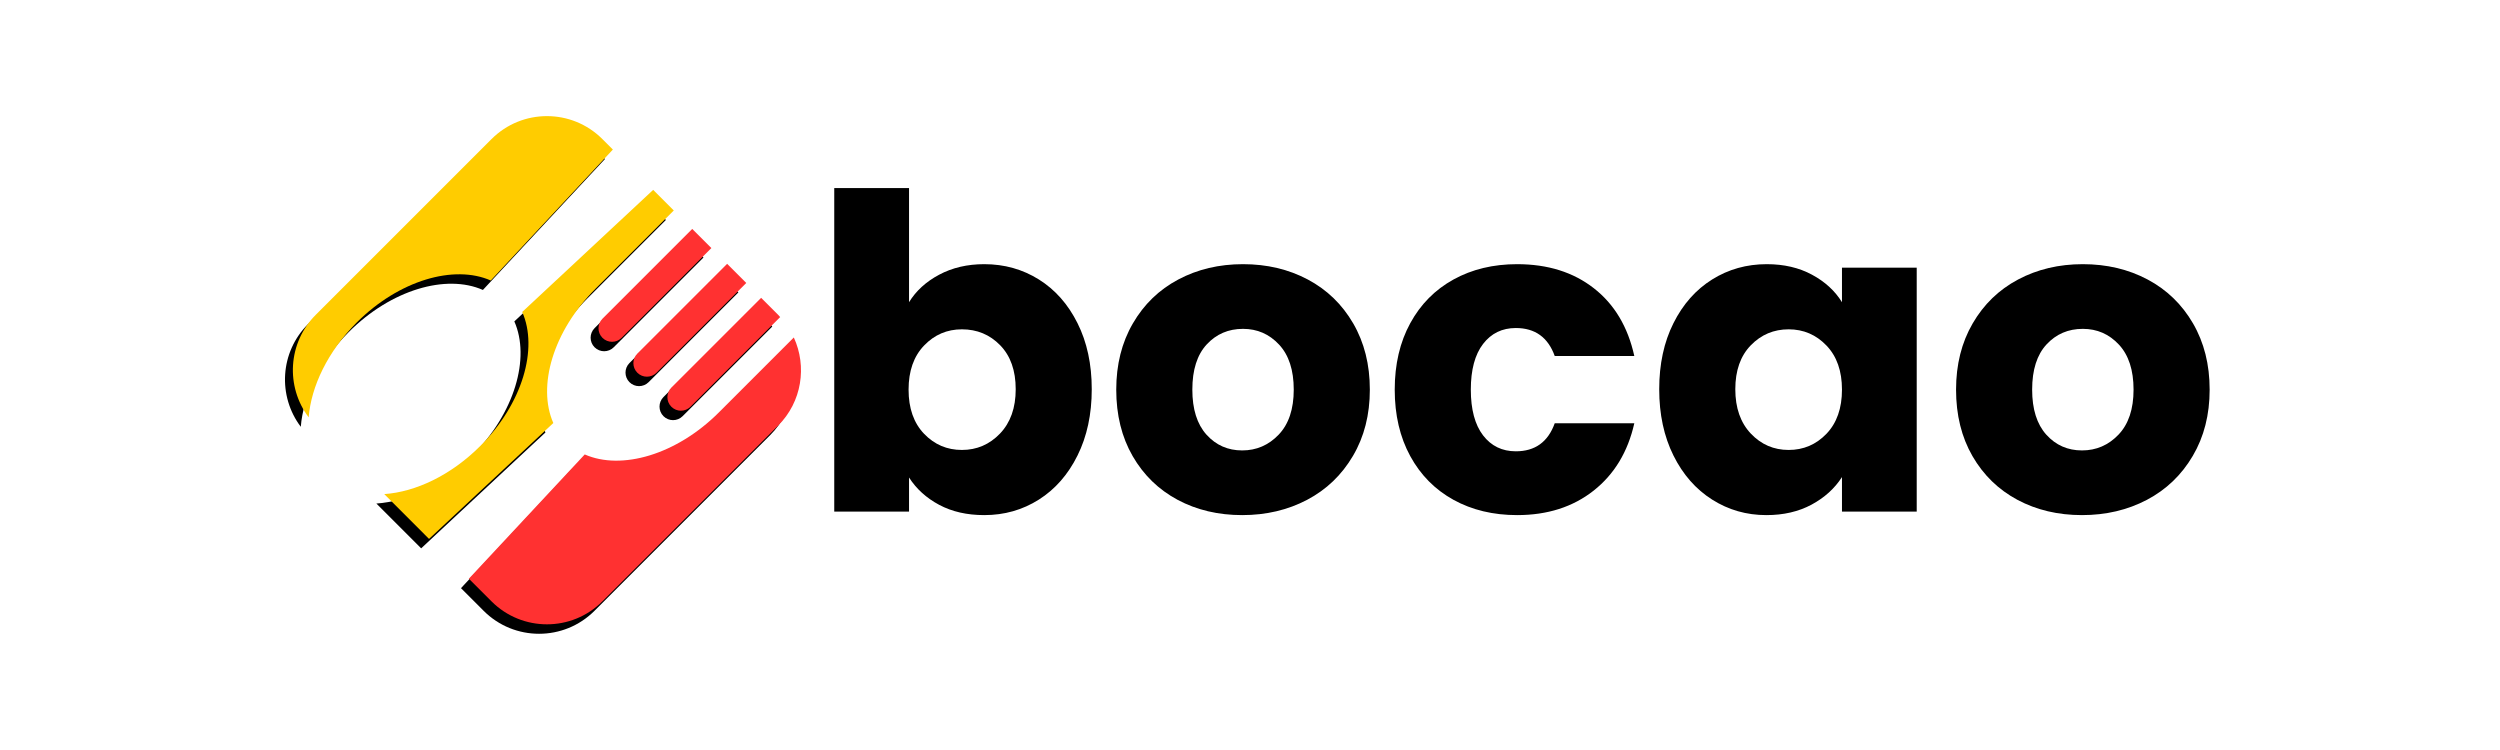
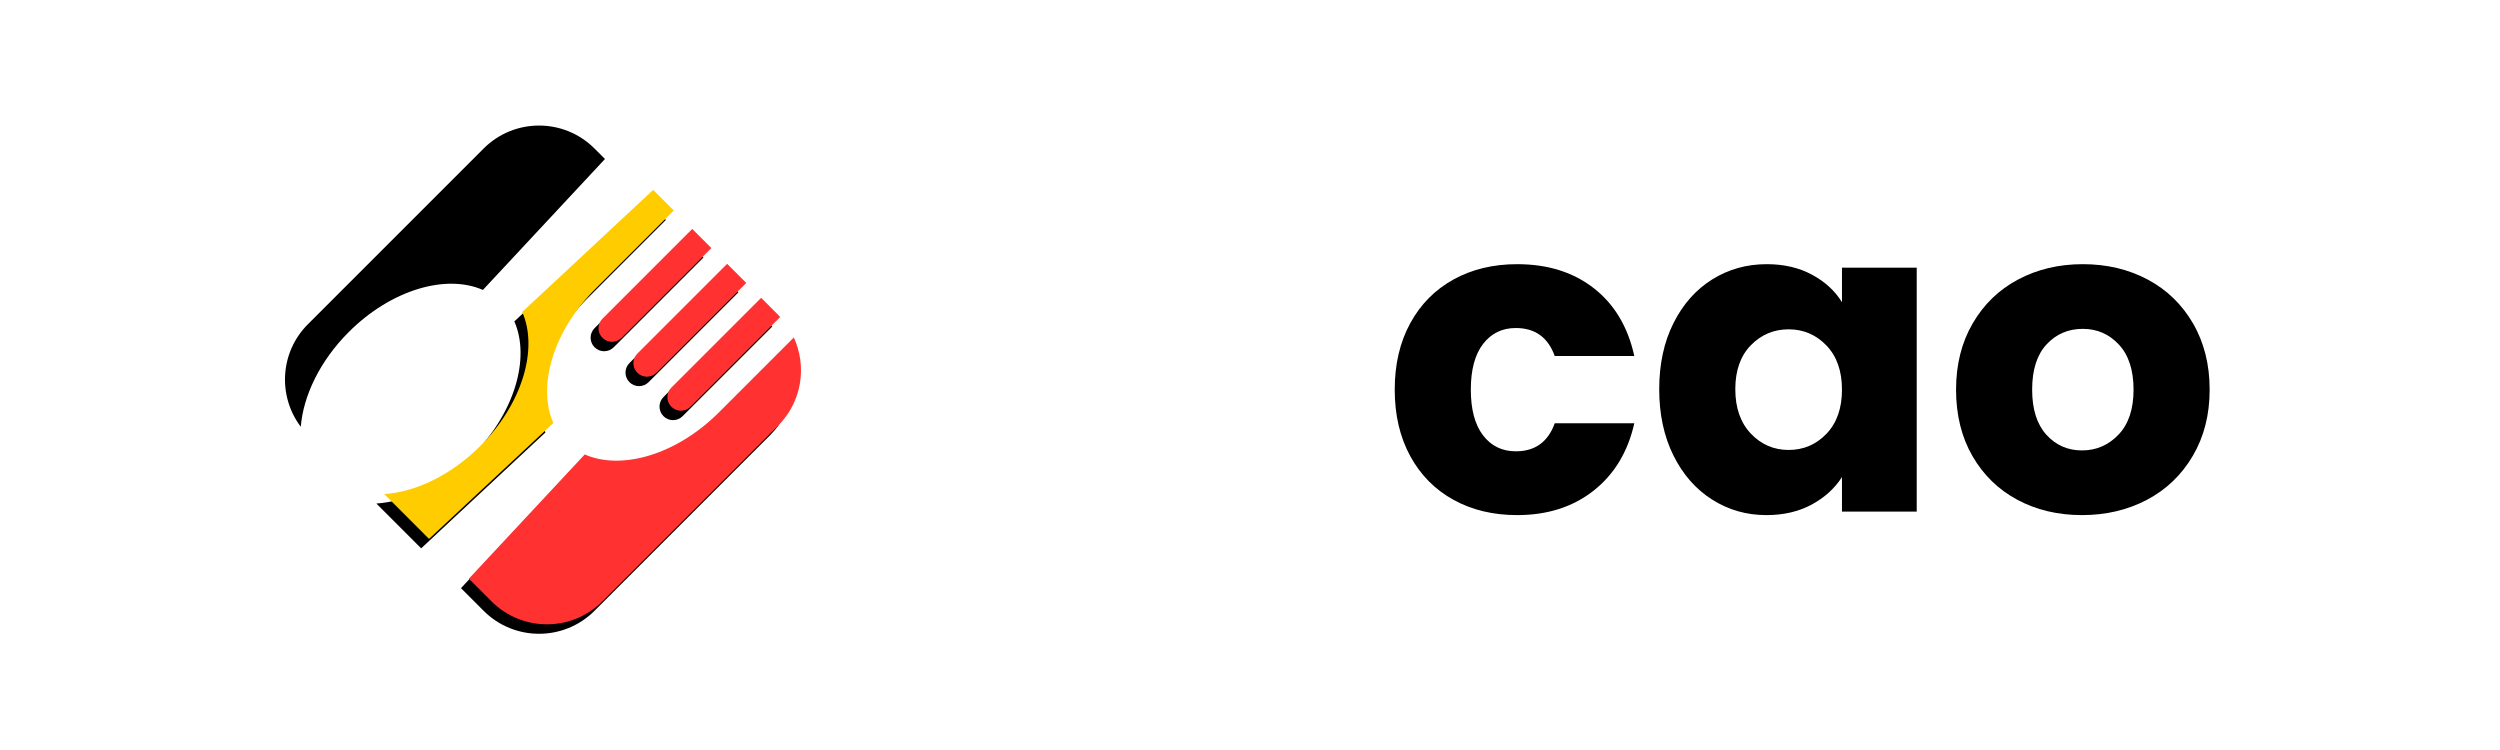
<svg xmlns="http://www.w3.org/2000/svg" width="1000" zoomAndPan="magnify" viewBox="0 0 750 225" height="300" preserveAspectRatio="xMidYMid meet" version="1.0">
  <defs>
    <g />
  </defs>
  <path fill="#000000" d="M 126.348 164.504 L 163.629 129.742 C 158.766 118.715 163.543 102.199 176.242 89.5 L 199.77 65.977 L 193.586 59.793 L 154.301 96.418 C 159.164 107.441 154.383 123.957 141.688 136.652 C 132.898 145.441 122.277 150.422 112.91 151.062 Z M 126.348 164.504 " fill-opacity="1" fill-rule="nonzero" />
  <path fill="#000000" d="M 178.375 104.184 C 179.961 105.77 182.531 105.77 184.117 104.184 L 211.047 77.25 L 205.305 71.512 L 178.375 98.445 C 176.789 100.027 176.789 102.598 178.375 104.184 Z M 178.375 104.184 " fill-opacity="1" fill-rule="nonzero" />
  <path fill="#000000" d="M 199.043 119.113 C 197.457 120.699 197.457 123.27 199.043 124.855 C 200.629 126.441 203.199 126.441 204.785 124.855 L 231.684 97.957 C 231.473 97.73 231.281 97.488 231.062 97.27 L 225.973 92.18 Z M 199.043 119.113 " fill-opacity="1" fill-rule="nonzero" />
  <path fill="#000000" d="M 104.637 99.602 C 117.332 86.902 133.844 82.125 144.871 86.984 L 181.492 47.699 L 178.348 44.555 C 169.16 35.371 154.273 35.371 145.09 44.555 L 92.371 97.27 C 83.973 105.668 83.281 118.824 90.238 128.039 C 90.977 118.754 95.953 108.281 104.637 99.602 Z M 104.637 99.602 " fill-opacity="1" fill-rule="nonzero" />
  <path fill="#000000" d="M 194.582 114.652 L 221.512 87.719 L 215.77 81.977 L 188.84 108.91 C 187.254 110.496 187.254 113.066 188.84 114.652 C 190.426 116.238 192.996 116.238 194.582 114.652 Z M 194.582 114.652 " fill-opacity="1" fill-rule="nonzero" />
  <path fill="#000000" d="M 213.297 126.555 C 200.598 139.254 184.082 144.027 173.055 139.164 L 138.297 176.449 L 145.09 183.242 C 154.273 192.43 169.164 192.43 178.348 183.242 L 231.062 130.527 C 238.219 123.371 239.773 112.762 235.777 104.074 Z M 213.297 126.555 " fill-opacity="1" fill-rule="nonzero" />
  <path fill="#ffcc00" d="M 128.711 161.672 L 165.996 126.91 C 161.133 115.883 165.906 99.367 178.609 86.668 L 202.133 63.145 L 195.953 56.961 L 156.668 93.586 C 161.527 104.609 156.75 121.125 144.055 133.82 C 135.266 142.609 124.645 147.59 115.277 148.23 Z M 128.711 161.672 " fill-opacity="1" fill-rule="nonzero" />
  <path fill="#ff3131" d="M 180.738 101.352 C 182.324 102.938 184.895 102.938 186.48 101.352 L 213.414 74.418 L 207.672 68.68 L 180.738 95.613 C 179.152 97.195 179.152 99.766 180.738 101.352 Z M 180.738 101.352 " fill-opacity="1" fill-rule="nonzero" />
  <path fill="#ff3131" d="M 201.406 116.281 C 199.82 117.867 199.82 120.438 201.406 122.023 C 202.992 123.609 205.562 123.609 207.148 122.023 L 234.047 95.125 C 233.836 94.898 233.648 94.656 233.43 94.438 L 228.34 89.348 Z M 201.406 116.281 " fill-opacity="1" fill-rule="nonzero" />
-   <path fill="#ffcc00" d="M 107 96.77 C 119.699 84.07 136.211 79.293 147.234 84.152 L 183.859 44.867 L 180.711 41.723 C 171.527 32.539 156.637 32.539 147.457 41.723 L 94.734 94.438 C 86.34 102.836 85.645 115.992 92.605 125.207 C 93.344 115.922 98.32 105.449 107 96.77 Z M 107 96.77 " fill-opacity="1" fill-rule="nonzero" />
  <path fill="#ff3131" d="M 196.945 111.82 L 223.879 84.887 L 218.137 79.145 L 191.203 106.078 C 189.617 107.664 189.617 110.234 191.203 111.82 C 192.789 113.406 195.359 113.406 196.945 111.82 Z M 196.945 111.82 " fill-opacity="1" fill-rule="nonzero" />
  <path fill="#ff3131" d="M 215.664 123.723 C 202.961 136.422 186.449 141.195 175.422 136.332 L 140.66 173.617 L 147.457 180.41 C 156.641 189.594 171.531 189.594 180.711 180.41 L 233.43 127.695 C 240.586 120.539 242.137 109.93 238.145 101.242 Z M 215.664 123.723 " fill-opacity="1" fill-rule="nonzero" />
  <g fill="#000000" fill-opacity="1">
    <g transform="translate(242.15, 153.485)">
      <g>
-         <path d="M 30.562 -62.828 C 32.656 -66.234 35.672 -68.984 39.609 -71.078 C 43.547 -73.18 48.051 -74.234 53.125 -74.234 C 59.156 -74.234 64.617 -72.703 69.516 -69.641 C 74.41 -66.578 78.273 -62.203 81.109 -56.516 C 83.953 -50.836 85.375 -44.238 85.375 -36.719 C 85.375 -29.195 83.953 -22.57 81.109 -16.844 C 78.273 -11.125 74.41 -6.711 69.516 -3.609 C 64.617 -0.504 59.156 1.047 53.125 1.047 C 47.957 1.047 43.453 0.02 39.609 -2.031 C 35.766 -4.082 32.75 -6.816 30.562 -10.234 L 30.562 0 L 8.125 0 L 8.125 -97.062 L 30.562 -97.062 Z M 62.562 -36.719 C 62.562 -42.32 61.008 -46.719 57.906 -49.906 C 54.801 -53.094 50.973 -54.688 46.422 -54.688 C 41.961 -54.688 38.18 -53.066 35.078 -49.828 C 31.973 -46.598 30.422 -42.188 30.422 -36.594 C 30.422 -31 31.973 -26.582 35.078 -23.344 C 38.18 -20.113 41.961 -18.5 46.422 -18.5 C 50.891 -18.5 54.695 -20.133 57.844 -23.406 C 60.988 -26.688 62.562 -31.125 62.562 -36.719 Z M 62.562 -36.719 " />
-       </g>
+         </g>
    </g>
  </g>
  <g fill="#000000" fill-opacity="1">
    <g transform="translate(331.202, 153.485)">
      <g>
-         <path d="M 41.453 1.047 C 34.273 1.047 27.82 -0.477 22.094 -3.531 C 16.375 -6.594 11.875 -10.969 8.594 -16.656 C 5.312 -22.344 3.672 -28.988 3.672 -36.594 C 3.672 -44.113 5.332 -50.734 8.656 -56.453 C 11.977 -62.18 16.523 -66.578 22.297 -69.641 C 28.066 -72.703 34.535 -74.234 41.703 -74.234 C 48.879 -74.234 55.352 -72.703 61.125 -69.641 C 66.895 -66.578 71.441 -62.18 74.766 -56.453 C 78.086 -50.734 79.75 -44.113 79.75 -36.594 C 79.75 -29.07 78.062 -22.445 74.688 -16.719 C 71.32 -10.988 66.734 -6.594 60.922 -3.531 C 55.109 -0.477 48.617 1.047 41.453 1.047 Z M 41.453 -18.359 C 45.734 -18.359 49.379 -19.93 52.391 -23.078 C 55.41 -26.234 56.922 -30.738 56.922 -36.594 C 56.922 -42.445 55.457 -46.945 52.531 -50.094 C 49.602 -53.25 45.992 -54.828 41.703 -54.828 C 37.336 -54.828 33.711 -53.273 30.828 -50.172 C 27.941 -47.066 26.5 -42.539 26.5 -36.594 C 26.5 -30.738 27.914 -26.234 30.75 -23.078 C 33.594 -19.93 37.16 -18.359 41.453 -18.359 Z M 41.453 -18.359 " />
-       </g>
+         </g>
    </g>
  </g>
  <g fill="#000000" fill-opacity="1">
    <g transform="translate(414.746, 153.485)">
      <g>
        <path d="M 3.672 -36.594 C 3.672 -44.195 5.223 -50.836 8.328 -56.516 C 11.43 -62.203 15.758 -66.578 21.312 -69.641 C 26.863 -72.703 33.223 -74.234 40.391 -74.234 C 49.578 -74.234 57.25 -71.828 63.406 -67.016 C 69.57 -62.211 73.617 -55.438 75.547 -46.688 L 51.672 -46.688 C 49.66 -52.281 45.77 -55.078 40 -55.078 C 35.895 -55.078 32.617 -53.484 30.172 -50.297 C 27.723 -47.109 26.5 -42.539 26.5 -36.594 C 26.5 -30.645 27.723 -26.07 30.172 -22.875 C 32.617 -19.688 35.895 -18.094 40 -18.094 C 45.77 -18.094 49.66 -20.895 51.672 -26.5 L 75.547 -26.5 C 73.617 -17.926 69.551 -11.191 63.344 -6.297 C 57.133 -1.398 49.484 1.047 40.391 1.047 C 33.223 1.047 26.863 -0.477 21.312 -3.531 C 15.758 -6.594 11.43 -10.969 8.328 -16.656 C 5.223 -22.344 3.672 -28.988 3.672 -36.594 Z M 3.672 -36.594 " />
      </g>
    </g>
  </g>
  <g fill="#000000" fill-opacity="1">
    <g transform="translate(494.092, 153.485)">
      <g>
        <path d="M 3.672 -36.719 C 3.672 -44.238 5.094 -50.836 7.938 -56.516 C 10.781 -62.203 14.648 -66.578 19.547 -69.641 C 24.441 -72.703 29.906 -74.234 35.938 -74.234 C 41.094 -74.234 45.613 -73.18 49.5 -71.078 C 53.395 -68.984 56.395 -66.234 58.5 -62.828 L 58.5 -73.188 L 80.922 -73.188 L 80.922 0 L 58.5 0 L 58.5 -10.359 C 56.312 -6.953 53.27 -4.195 49.375 -2.094 C 45.488 0 40.969 1.047 35.812 1.047 C 29.863 1.047 24.441 -0.504 19.547 -3.609 C 14.648 -6.711 10.781 -11.125 7.938 -16.844 C 5.094 -22.57 3.672 -29.195 3.672 -36.719 Z M 58.5 -36.594 C 58.5 -42.188 56.945 -46.598 53.844 -49.828 C 50.738 -53.066 46.957 -54.688 42.5 -54.688 C 38.039 -54.688 34.258 -53.094 31.156 -49.906 C 28.051 -46.719 26.5 -42.32 26.5 -36.719 C 26.5 -31.125 28.051 -26.688 31.156 -23.406 C 34.258 -20.133 38.039 -18.5 42.5 -18.5 C 46.957 -18.5 50.738 -20.113 53.844 -23.344 C 56.945 -26.582 58.5 -31 58.5 -36.594 Z M 58.5 -36.594 " />
      </g>
    </g>
  </g>
  <g fill="#000000" fill-opacity="1">
    <g transform="translate(583.145, 153.485)">
      <g>
        <path d="M 41.453 1.047 C 34.273 1.047 27.82 -0.477 22.094 -3.531 C 16.375 -6.594 11.875 -10.969 8.594 -16.656 C 5.312 -22.344 3.672 -28.988 3.672 -36.594 C 3.672 -44.113 5.332 -50.734 8.656 -56.453 C 11.977 -62.18 16.523 -66.578 22.297 -69.641 C 28.066 -72.703 34.535 -74.234 41.703 -74.234 C 48.879 -74.234 55.352 -72.703 61.125 -69.641 C 66.895 -66.578 71.441 -62.18 74.766 -56.453 C 78.086 -50.734 79.75 -44.113 79.75 -36.594 C 79.75 -29.07 78.062 -22.445 74.688 -16.719 C 71.32 -10.988 66.734 -6.594 60.922 -3.531 C 55.109 -0.477 48.617 1.047 41.453 1.047 Z M 41.453 -18.359 C 45.734 -18.359 49.379 -19.93 52.391 -23.078 C 55.41 -26.234 56.922 -30.738 56.922 -36.594 C 56.922 -42.445 55.457 -46.945 52.531 -50.094 C 49.602 -53.25 45.992 -54.828 41.703 -54.828 C 37.336 -54.828 33.711 -53.273 30.828 -50.172 C 27.941 -47.066 26.5 -42.539 26.5 -36.594 C 26.5 -30.738 27.914 -26.234 30.75 -23.078 C 33.594 -19.93 37.16 -18.359 41.453 -18.359 Z M 41.453 -18.359 " />
      </g>
    </g>
  </g>
</svg>